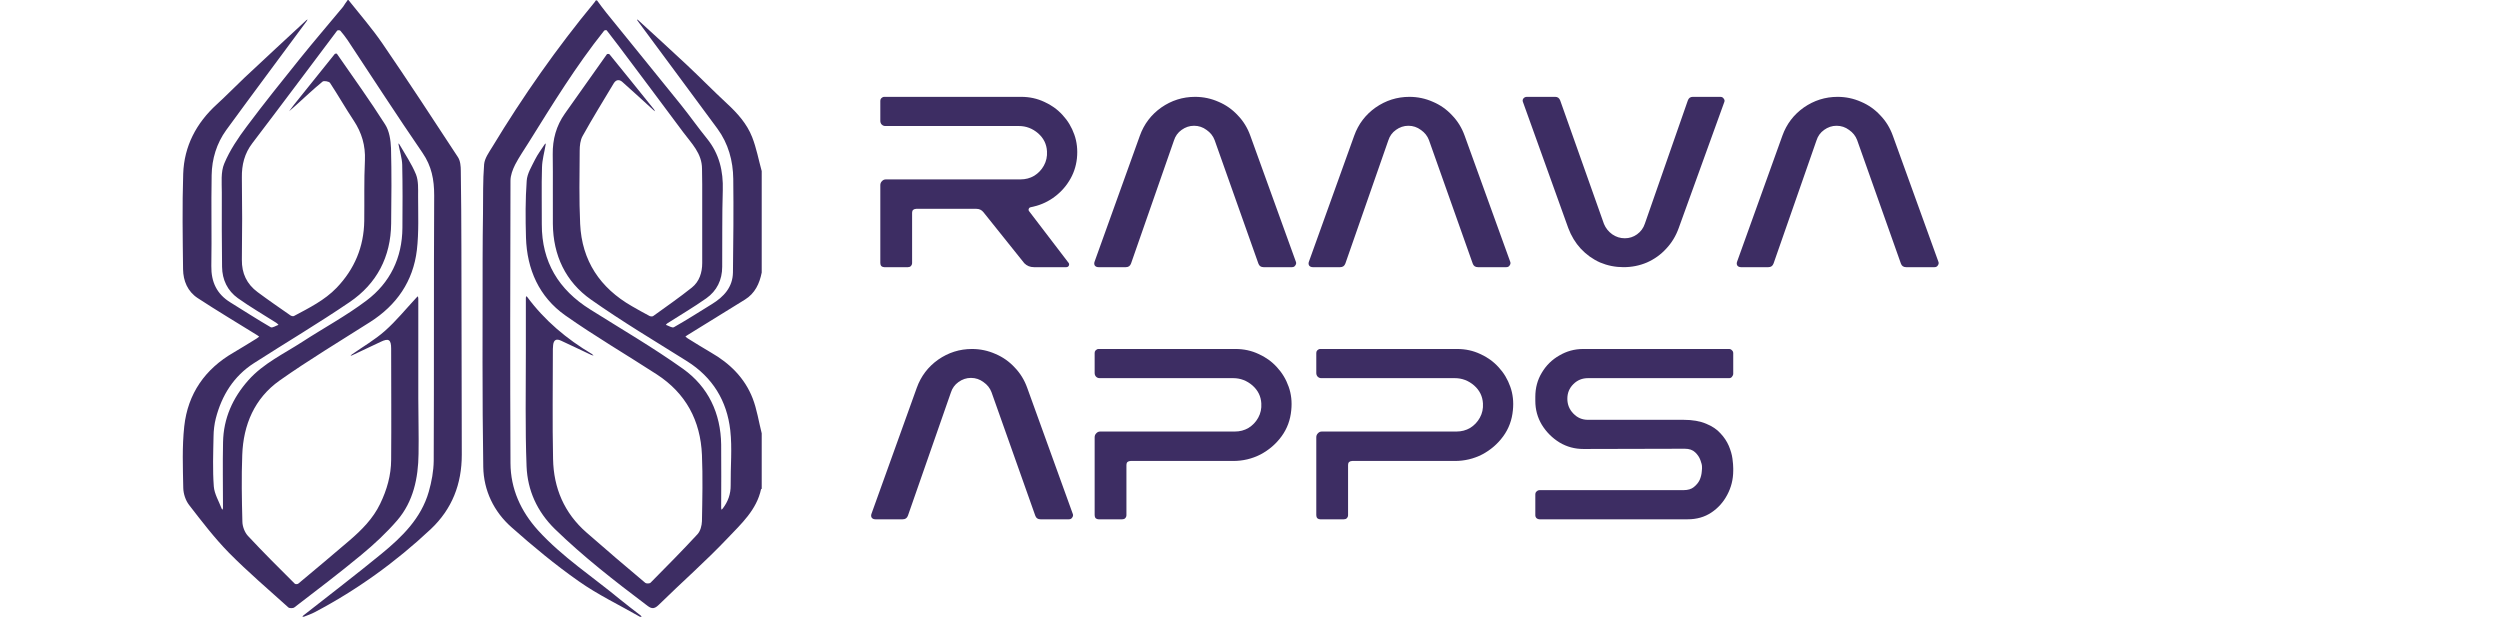
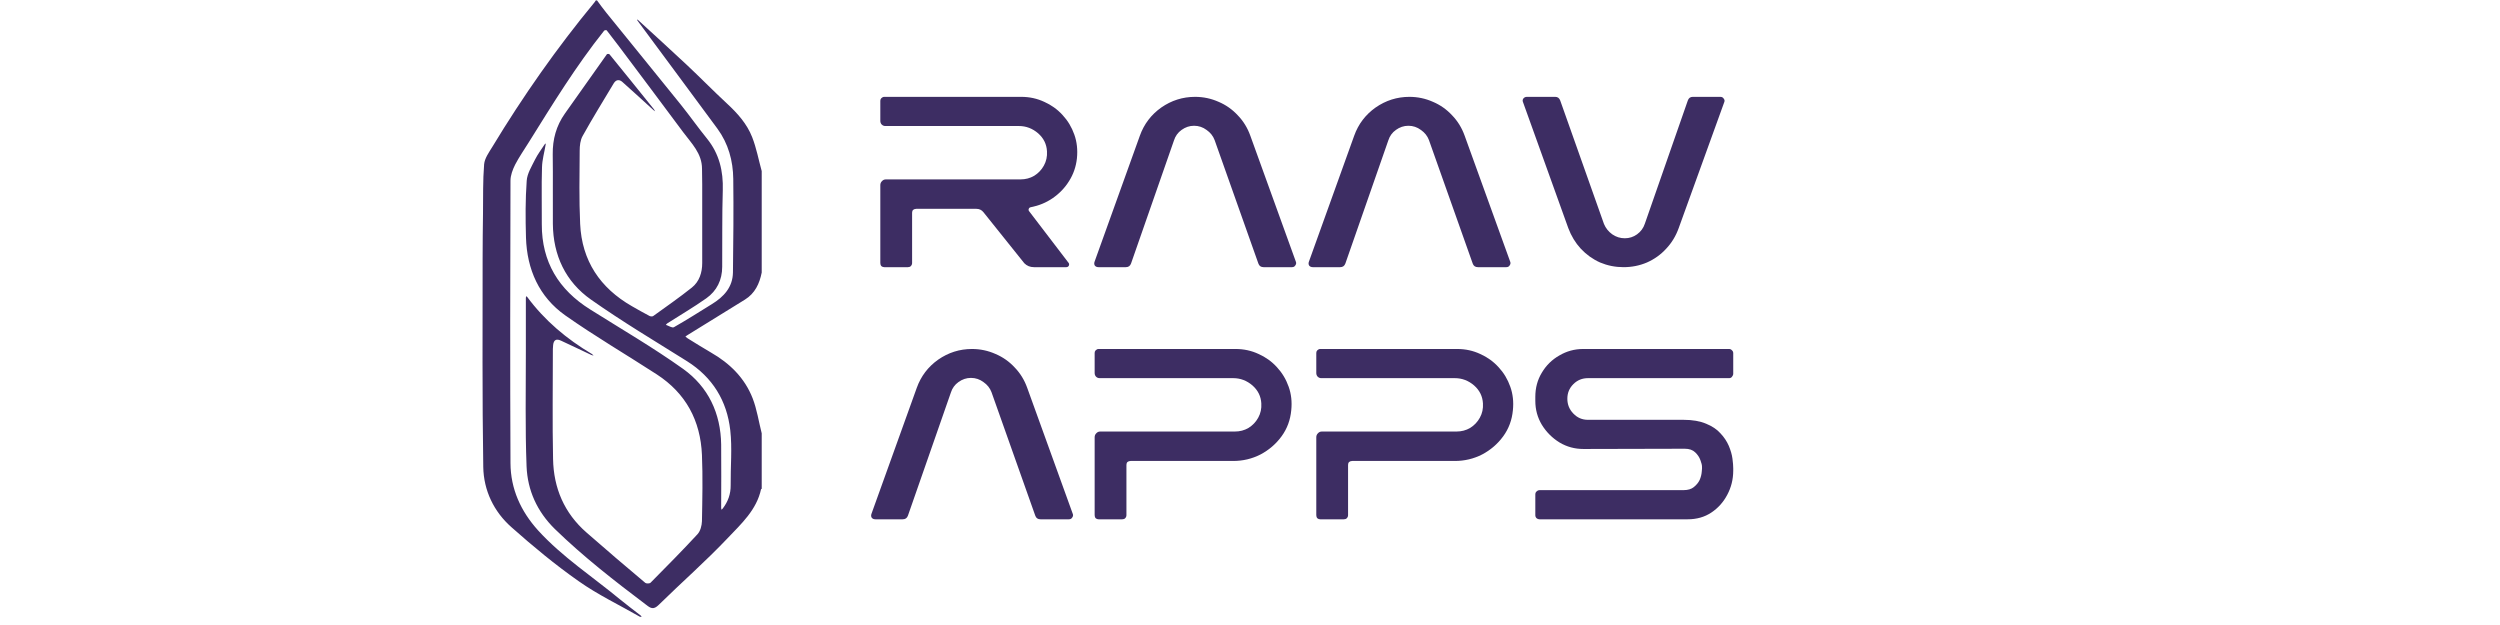
<svg xmlns="http://www.w3.org/2000/svg" width="200" zoomAndPan="magnify" viewBox="0 0 150 37.5" height="50" preserveAspectRatio="xMidYMid meet">
  <defs>
    <clipPath id="bfc2fc21a5">
      <path d="M 10.949 0 L 28 0 L 28 37.008 L 10.949 37.008 Z M 10.949 0 " />
    </clipPath>
    <clipPath id="a9a57e14d3">
      <path d="M 28 0 L 45.738 0 L 45.738 37.008 L 28 37.008 Z M 28 0 " />
    </clipPath>
  </defs>
  <g id="795d28406d">
    <g clip-rule="nonzero" clip-path="url(#bfc2fc21a5)">
-       <path style=" stroke:none;fill-rule:nonzero;fill:#3d2d63;fill-opacity:1;" d="M 20.906 0 C 21.594 0.867 22.324 1.703 22.945 2.609 C 24.488 4.863 25.984 7.148 27.477 9.43 C 27.621 9.648 27.648 9.973 27.648 10.246 C 27.672 11.805 27.68 13.359 27.684 14.918 C 27.695 19.039 27.699 23.16 27.707 27.289 C 27.707 29.035 27.129 30.543 25.84 31.754 C 23.746 33.719 21.434 35.387 18.887 36.73 C 18.68 36.84 18.457 36.914 18.242 37 C 18.211 37.012 18.18 37 18.145 37 C 18.16 36.977 18.172 36.949 18.195 36.934 C 19.766 35.699 21.352 34.488 22.895 33.223 C 24.129 32.211 25.27 31.098 25.727 29.5 C 25.898 28.898 26.016 28.266 26.023 27.645 C 26.047 22.336 26.023 17.031 26.051 11.723 C 26.051 10.777 25.898 9.969 25.355 9.176 C 23.82 6.938 22.348 4.664 20.852 2.402 C 20.719 2.203 20.57 2.02 20.418 1.84 C 20.387 1.805 20.25 1.805 20.227 1.84 C 18.531 4.09 16.855 6.344 15.148 8.582 C 14.668 9.207 14.5 9.887 14.512 10.66 C 14.535 12.297 14.535 13.938 14.512 15.582 C 14.5 16.402 14.809 17.047 15.457 17.527 C 16.102 18.008 16.77 18.465 17.43 18.926 C 17.48 18.961 17.586 18.988 17.637 18.961 C 18.543 18.477 19.473 18.02 20.199 17.266 C 21.273 16.145 21.832 14.809 21.855 13.262 C 21.871 12.051 21.836 10.836 21.895 9.625 C 21.934 8.734 21.707 7.965 21.223 7.234 C 20.73 6.492 20.289 5.715 19.801 4.973 C 19.738 4.883 19.434 4.832 19.355 4.895 C 18.797 5.355 18.27 5.852 17.734 6.336 C 17.609 6.453 17.477 6.559 17.344 6.676 C 17.449 6.543 17.543 6.406 17.648 6.273 C 18.457 5.258 19.27 4.246 20.086 3.238 C 20.109 3.215 20.207 3.207 20.215 3.227 C 21.191 4.637 22.191 6.023 23.109 7.469 C 23.363 7.863 23.441 8.41 23.461 8.891 C 23.5 10.395 23.488 11.91 23.469 13.418 C 23.449 15.41 22.609 17.02 20.98 18.125 C 19.109 19.398 17.152 20.559 15.242 21.785 C 14.023 22.566 13.305 23.723 12.949 25.102 C 12.859 25.457 12.816 25.828 12.812 26.195 C 12.793 27.191 12.754 28.191 12.828 29.184 C 12.863 29.641 13.137 30.082 13.305 30.531 C 13.309 30.551 13.344 30.562 13.359 30.578 C 13.359 30.543 13.379 30.508 13.379 30.477 C 13.379 29.164 13.355 27.844 13.383 26.531 C 13.41 25.102 13.961 23.871 14.906 22.809 C 15.809 21.797 17.031 21.23 18.137 20.512 C 19.418 19.68 20.777 18.949 21.992 18.031 C 23.402 16.969 24.133 15.473 24.145 13.672 C 24.156 12.41 24.16 11.145 24.133 9.883 C 24.121 9.484 23.988 9.082 23.914 8.68 C 23.914 8.656 23.91 8.625 23.906 8.605 C 23.922 8.621 23.949 8.633 23.961 8.656 C 24.305 9.254 24.703 9.836 24.961 10.469 C 25.113 10.859 25.086 11.332 25.086 11.766 C 25.086 12.844 25.137 13.938 25.012 15.004 C 24.789 16.875 23.801 18.309 22.203 19.324 C 20.383 20.484 18.527 21.594 16.77 22.836 C 15.273 23.898 14.598 25.484 14.535 27.297 C 14.484 28.633 14.508 29.969 14.543 31.297 C 14.547 31.59 14.68 31.938 14.871 32.148 C 15.785 33.129 16.738 34.078 17.688 35.023 C 17.723 35.059 17.852 35.055 17.895 35.02 C 18.926 34.156 19.961 33.297 20.977 32.422 C 21.707 31.793 22.387 31.113 22.812 30.223 C 23.215 29.391 23.465 28.516 23.469 27.594 C 23.488 25.367 23.469 23.141 23.469 20.914 C 23.469 20.371 23.32 20.277 22.836 20.512 C 22.266 20.785 21.688 21.055 21.117 21.324 C 21.09 21.336 21.062 21.34 21.031 21.348 C 21.055 21.324 21.074 21.297 21.102 21.273 C 21.77 20.805 22.496 20.387 23.098 19.852 C 23.777 19.25 24.352 18.539 24.973 17.871 C 25 17.836 25.039 17.809 25.074 17.777 C 25.082 17.824 25.098 17.871 25.098 17.914 C 25.098 19.914 25.098 21.906 25.098 23.902 C 25.098 25.012 25.133 26.121 25.113 27.234 C 25.094 28.688 24.801 30.094 23.832 31.223 C 23.184 31.973 22.449 32.656 21.684 33.289 C 20.371 34.379 19.012 35.406 17.66 36.445 C 17.586 36.504 17.367 36.504 17.301 36.445 C 16.102 35.363 14.867 34.312 13.73 33.16 C 12.863 32.273 12.105 31.281 11.344 30.297 C 11.133 30.023 11.004 29.625 10.996 29.281 C 10.973 28.051 10.922 26.805 11.055 25.582 C 11.27 23.625 12.297 22.141 14.023 21.148 C 14.492 20.879 14.941 20.586 15.402 20.309 C 15.457 20.273 15.5 20.234 15.551 20.199 C 15.5 20.16 15.449 20.117 15.391 20.086 C 14.211 19.355 13.016 18.641 11.859 17.883 C 11.258 17.488 10.992 16.852 10.984 16.156 C 10.961 14.25 10.93 12.336 10.992 10.43 C 11.047 8.77 11.777 7.383 13.012 6.258 C 13.582 5.738 14.121 5.18 14.68 4.652 C 15.906 3.5 17.145 2.359 18.383 1.211 C 18.402 1.195 18.43 1.184 18.453 1.164 C 18.434 1.199 18.43 1.234 18.406 1.262 C 16.797 3.441 15.168 5.617 13.57 7.809 C 12.996 8.605 12.715 9.535 12.699 10.504 C 12.664 12.32 12.711 14.141 12.68 15.957 C 12.664 16.922 13.012 17.648 13.828 18.148 C 14.633 18.645 15.426 19.16 16.242 19.633 C 16.34 19.691 16.551 19.543 16.711 19.492 C 16.664 19.445 16.625 19.395 16.574 19.367 C 15.805 18.875 15.016 18.422 14.273 17.891 C 13.652 17.445 13.332 16.789 13.324 16.008 C 13.312 14.523 13.297 13.039 13.309 11.555 C 13.309 10.969 13.238 10.32 13.457 9.809 C 13.789 9.016 14.289 8.273 14.809 7.582 C 15.844 6.195 16.93 4.848 18.012 3.5 C 18.852 2.457 19.73 1.438 20.586 0.406 C 20.68 0.262 20.766 0.125 20.863 0 C 20.879 0 20.895 0 20.906 0 Z M 20.906 0 " />
-     </g>
+       </g>
    <g clip-rule="nonzero" clip-path="url(#a9a57e14d3)">
      <path style=" stroke:none;fill-rule:nonzero;fill:#3d2d63;fill-opacity:1;" d="M 45.668 29.328 C 45.406 30.594 44.469 31.434 43.648 32.301 C 42.332 33.688 40.891 34.949 39.523 36.293 C 39.211 36.602 39.039 36.5 38.766 36.285 C 36.871 34.855 34.996 33.398 33.289 31.738 C 32.223 30.691 31.652 29.418 31.594 27.984 C 31.504 25.68 31.555 23.375 31.551 21.062 C 31.551 20 31.551 18.938 31.551 17.875 C 31.551 17.84 31.559 17.809 31.566 17.773 C 31.59 17.785 31.613 17.797 31.629 17.812 C 32.68 19.234 34 20.34 35.512 21.238 C 35.551 21.262 35.578 21.301 35.613 21.336 C 35.566 21.324 35.516 21.312 35.477 21.297 C 34.879 21.008 34.273 20.73 33.672 20.445 C 33.395 20.312 33.223 20.375 33.188 20.703 C 33.184 20.781 33.172 20.859 33.172 20.934 C 33.172 23.141 33.137 25.344 33.184 27.539 C 33.215 29.281 33.855 30.785 35.188 31.949 C 36.352 32.969 37.531 33.977 38.719 34.973 C 38.781 35.023 38.977 35.02 39.035 34.961 C 39.988 33.996 40.941 33.039 41.855 32.047 C 42.023 31.863 42.109 31.535 42.117 31.273 C 42.141 29.949 42.172 28.621 42.117 27.297 C 42.031 25.238 41.152 23.598 39.41 22.465 C 37.578 21.277 35.695 20.176 33.914 18.922 C 32.344 17.812 31.617 16.164 31.559 14.254 C 31.527 13.121 31.52 11.977 31.602 10.848 C 31.629 10.414 31.902 9.984 32.102 9.574 C 32.262 9.254 32.484 8.965 32.68 8.66 C 32.695 8.637 32.727 8.625 32.746 8.605 C 32.746 8.633 32.742 8.656 32.738 8.684 C 32.664 9.133 32.531 9.586 32.52 10.043 C 32.484 11.184 32.516 12.324 32.508 13.461 C 32.504 15.719 33.52 17.383 35.41 18.566 C 37.273 19.738 39.188 20.852 40.98 22.129 C 42.492 23.207 43.246 24.793 43.27 26.68 C 43.285 27.941 43.27 29.207 43.27 30.469 C 43.27 30.508 43.281 30.543 43.285 30.582 C 43.316 30.562 43.344 30.539 43.367 30.508 C 43.68 30.098 43.848 29.641 43.84 29.109 C 43.828 28.008 43.938 26.902 43.816 25.812 C 43.617 24.051 42.758 22.641 41.227 21.676 C 39.289 20.461 37.328 19.293 35.461 17.977 C 33.934 16.906 33.188 15.316 33.172 13.434 C 33.16 12.039 33.184 10.652 33.164 9.262 C 33.152 8.363 33.375 7.547 33.895 6.812 C 34.734 5.625 35.574 4.438 36.414 3.254 C 36.43 3.23 36.543 3.23 36.566 3.254 C 37.465 4.355 38.355 5.465 39.246 6.57 C 39.27 6.605 39.285 6.641 39.309 6.68 C 39.273 6.656 39.238 6.633 39.211 6.609 C 38.59 6.047 37.977 5.477 37.348 4.922 C 37.168 4.758 36.969 4.762 36.824 5 C 36.195 6.051 35.551 7.09 34.957 8.16 C 34.816 8.41 34.781 8.746 34.781 9.043 C 34.77 10.504 34.742 11.965 34.809 13.43 C 34.91 15.645 36.004 17.277 37.914 18.371 C 38.262 18.57 38.617 18.773 38.977 18.961 C 39.035 18.988 39.148 19 39.195 18.961 C 39.969 18.402 40.762 17.852 41.512 17.254 C 41.961 16.895 42.133 16.355 42.133 15.781 C 42.133 14.211 42.133 12.633 42.133 11.062 C 42.133 10.75 42.121 10.441 42.121 10.129 C 42.121 9.203 41.488 8.598 40.996 7.938 C 39.715 6.211 38.422 4.492 37.133 2.773 C 36.895 2.457 36.652 2.137 36.402 1.82 C 36.383 1.797 36.27 1.809 36.246 1.844 C 34.559 3.957 33.148 6.262 31.719 8.551 C 31.445 8.992 31.145 9.422 30.91 9.875 C 30.762 10.172 30.629 10.516 30.629 10.84 C 30.613 16.488 30.602 22.141 30.629 27.785 C 30.637 29.332 31.242 30.668 32.285 31.824 C 33.742 33.422 35.551 34.598 37.199 35.961 C 37.605 36.297 38.027 36.605 38.445 36.934 C 38.473 36.953 38.484 36.988 38.504 37.023 C 38.469 37.023 38.43 37.023 38.406 37.012 C 37.172 36.305 35.875 35.688 34.719 34.871 C 33.309 33.883 31.977 32.777 30.688 31.633 C 29.629 30.699 29.02 29.426 28.996 28.02 C 28.93 23.84 28.957 19.664 28.957 15.484 C 28.957 14.594 28.969 13.703 28.98 12.812 C 28.992 11.824 28.969 10.836 29.047 9.859 C 29.078 9.5 29.332 9.152 29.535 8.82 C 31.371 5.785 33.406 2.879 35.672 0.137 C 35.699 0.102 35.727 0.059 35.75 0.023 C 35.773 0.023 35.797 0.023 35.82 0.023 C 36.004 0.27 36.18 0.52 36.375 0.758 C 37.863 2.598 39.359 4.43 40.844 6.273 C 41.387 6.949 41.883 7.656 42.426 8.324 C 43.156 9.23 43.402 10.266 43.367 11.414 C 43.32 12.941 43.344 14.477 43.332 16.008 C 43.332 16.797 43.008 17.453 42.379 17.898 C 41.621 18.434 40.816 18.902 40.031 19.406 C 40 19.43 39.977 19.461 39.953 19.492 C 40.113 19.543 40.328 19.691 40.434 19.633 C 41.203 19.195 41.957 18.715 42.715 18.246 C 43.426 17.809 43.965 17.234 43.977 16.344 C 44 14.477 44.02 12.605 43.996 10.738 C 43.984 9.648 43.699 8.613 43.047 7.723 C 41.453 5.555 39.844 3.398 38.246 1.234 C 38.234 1.215 38.23 1.188 38.223 1.164 C 38.238 1.176 38.262 1.184 38.281 1.199 C 39.246 2.086 40.223 2.969 41.18 3.867 C 42.004 4.637 42.789 5.445 43.617 6.211 C 44.246 6.793 44.816 7.426 45.129 8.227 C 45.387 8.883 45.512 9.578 45.703 10.266 L 45.703 16.352 C 45.57 17.02 45.297 17.605 44.695 17.977 C 43.555 18.688 42.406 19.387 41.262 20.098 C 41.207 20.125 41.168 20.164 41.125 20.199 C 41.168 20.234 41.207 20.266 41.254 20.297 C 41.723 20.582 42.18 20.879 42.652 21.148 C 43.785 21.797 44.684 22.676 45.16 23.902 C 45.418 24.57 45.523 25.297 45.703 26 L 45.703 29.352 Z M 45.668 29.328 " />
    </g>
    <g style="fill:#3d2d63;fill-opacity:1;">
      <g transform="translate(52.257, 16.03)">
        <path style="stroke:none" d="M 9.578 -3.594 C 9.523 -3.582 9.488 -3.551 9.469 -3.5 C 9.445 -3.445 9.457 -3.395 9.5 -3.344 L 11.828 -0.297 C 11.891 -0.234 11.906 -0.164 11.875 -0.094 C 11.844 -0.031 11.789 0 11.719 0 L 9.781 0 C 9.551 0 9.359 -0.078 9.203 -0.234 L 6.75 -3.297 C 6.645 -3.43 6.504 -3.5 6.328 -3.5 L 2.719 -3.5 C 2.645 -3.5 2.582 -3.477 2.531 -3.438 C 2.488 -3.395 2.469 -3.336 2.469 -3.266 L 2.469 -0.25 C 2.469 -0.176 2.441 -0.113 2.391 -0.062 C 2.348 -0.02 2.289 0 2.219 0 L 0.797 0 C 0.734 0 0.676 -0.02 0.625 -0.062 C 0.582 -0.113 0.562 -0.176 0.562 -0.25 L 0.562 -4.922 C 0.562 -5.016 0.594 -5.094 0.656 -5.156 C 0.719 -5.227 0.797 -5.266 0.891 -5.266 L 8.969 -5.266 C 9.27 -5.266 9.547 -5.336 9.797 -5.484 C 10.047 -5.641 10.238 -5.844 10.375 -6.094 C 10.52 -6.352 10.582 -6.641 10.562 -6.953 C 10.539 -7.379 10.363 -7.738 10.031 -8.031 C 9.695 -8.32 9.312 -8.469 8.875 -8.469 L 0.859 -8.469 C 0.773 -8.469 0.703 -8.5 0.641 -8.562 C 0.586 -8.625 0.562 -8.695 0.562 -8.781 L 0.562 -9.984 C 0.562 -10.047 0.582 -10.098 0.625 -10.141 C 0.676 -10.191 0.734 -10.219 0.797 -10.219 L 9.016 -10.219 C 9.516 -10.219 9.973 -10.117 10.391 -9.922 C 10.816 -9.734 11.188 -9.469 11.5 -9.125 C 11.812 -8.789 12.047 -8.398 12.203 -7.953 C 12.359 -7.516 12.41 -7.039 12.359 -6.531 C 12.305 -6.031 12.148 -5.578 11.891 -5.172 C 11.641 -4.766 11.312 -4.422 10.906 -4.141 C 10.508 -3.867 10.066 -3.688 9.578 -3.594 Z M 9.578 -3.594 " />
      </g>
    </g>
    <g style="fill:#3d2d63;fill-opacity:1;">
      <g transform="translate(65.643, 16.03)">
        <path style="stroke:none" d="M 12.109 -0.328 C 12.141 -0.254 12.129 -0.18 12.078 -0.109 C 12.035 -0.035 11.969 0 11.875 0 L 10.172 0 C 10.016 0 9.91 -0.07 9.859 -0.219 L 7.234 -7.625 C 7.141 -7.875 6.977 -8.078 6.75 -8.234 C 6.531 -8.398 6.281 -8.484 6 -8.484 C 5.727 -8.484 5.477 -8.398 5.25 -8.234 C 5.031 -8.078 4.879 -7.867 4.797 -7.609 L 2.219 -0.219 C 2.164 -0.07 2.062 0 1.906 0 L 0.266 0 C 0.172 0 0.098 -0.031 0.047 -0.094 C 0.004 -0.164 0 -0.242 0.031 -0.328 L 2.75 -7.891 C 3 -8.586 3.426 -9.148 4.031 -9.578 C 4.645 -10.004 5.32 -10.219 6.062 -10.219 C 6.562 -10.219 7.031 -10.117 7.469 -9.922 C 7.914 -9.734 8.301 -9.461 8.625 -9.109 C 8.957 -8.766 9.207 -8.359 9.375 -7.891 Z M 12.109 -0.328 " />
      </g>
    </g>
    <g style="fill:#3d2d63;fill-opacity:1;">
      <g transform="translate(78.503, 16.03)">
        <path style="stroke:none" d="M 12.109 -0.328 C 12.141 -0.254 12.129 -0.18 12.078 -0.109 C 12.035 -0.035 11.969 0 11.875 0 L 10.172 0 C 10.016 0 9.91 -0.07 9.859 -0.219 L 7.234 -7.625 C 7.141 -7.875 6.977 -8.078 6.75 -8.234 C 6.531 -8.398 6.281 -8.484 6 -8.484 C 5.727 -8.484 5.477 -8.398 5.25 -8.234 C 5.031 -8.078 4.879 -7.867 4.797 -7.609 L 2.219 -0.219 C 2.164 -0.07 2.062 0 1.906 0 L 0.266 0 C 0.172 0 0.098 -0.031 0.047 -0.094 C 0.004 -0.164 0 -0.242 0.031 -0.328 L 2.75 -7.891 C 3 -8.586 3.426 -9.148 4.031 -9.578 C 4.645 -10.004 5.32 -10.219 6.062 -10.219 C 6.562 -10.219 7.031 -10.117 7.469 -9.922 C 7.914 -9.734 8.301 -9.461 8.625 -9.109 C 8.957 -8.766 9.207 -8.359 9.375 -7.891 Z M 12.109 -0.328 " />
      </g>
    </g>
    <g style="fill:#3d2d63;fill-opacity:1;">
      <g transform="translate(91.363, 16.03)">
        <path style="stroke:none" d="M 10.203 -10.219 L 11.859 -10.219 C 11.953 -10.219 12.02 -10.18 12.062 -10.109 C 12.113 -10.047 12.125 -9.977 12.094 -9.906 L 9.359 -2.344 C 9.191 -1.875 8.941 -1.461 8.609 -1.109 C 8.285 -0.754 7.898 -0.477 7.453 -0.281 C 7.016 -0.094 6.547 0 6.047 0 C 5.555 0 5.086 -0.094 4.641 -0.281 C 4.203 -0.477 3.816 -0.754 3.484 -1.109 C 3.16 -1.461 2.91 -1.875 2.734 -2.344 L 0.016 -9.906 C -0.016 -9.977 -0.008 -10.047 0.031 -10.109 C 0.082 -10.18 0.156 -10.219 0.25 -10.219 L 1.953 -10.219 C 2.098 -10.219 2.195 -10.145 2.25 -10 L 4.875 -2.594 C 4.977 -2.344 5.145 -2.133 5.375 -1.969 C 5.602 -1.812 5.852 -1.734 6.125 -1.734 C 6.395 -1.734 6.641 -1.812 6.859 -1.969 C 7.086 -2.133 7.242 -2.348 7.328 -2.609 L 9.906 -10 C 9.957 -10.145 10.055 -10.219 10.203 -10.219 Z M 10.203 -10.219 " />
      </g>
    </g>
    <g style="fill:#3d2d63;fill-opacity:1;">
      <g transform="translate(104.194, 16.03)">
-         <path style="stroke:none" d="M 12.109 -0.328 C 12.141 -0.254 12.129 -0.18 12.078 -0.109 C 12.035 -0.035 11.969 0 11.875 0 L 10.172 0 C 10.016 0 9.91 -0.07 9.859 -0.219 L 7.234 -7.625 C 7.141 -7.875 6.977 -8.078 6.75 -8.234 C 6.531 -8.398 6.281 -8.484 6 -8.484 C 5.727 -8.484 5.477 -8.398 5.25 -8.234 C 5.031 -8.078 4.879 -7.867 4.797 -7.609 L 2.219 -0.219 C 2.164 -0.07 2.062 0 1.906 0 L 0.266 0 C 0.172 0 0.098 -0.031 0.047 -0.094 C 0.004 -0.164 0 -0.242 0.031 -0.328 L 2.75 -7.891 C 3 -8.586 3.426 -9.148 4.031 -9.578 C 4.645 -10.004 5.32 -10.219 6.062 -10.219 C 6.562 -10.219 7.031 -10.117 7.469 -9.922 C 7.914 -9.734 8.301 -9.461 8.625 -9.109 C 8.957 -8.766 9.207 -8.359 9.375 -7.891 Z M 12.109 -0.328 " />
-       </g>
+         </g>
    </g>
    <g style="fill:#3d2d63;fill-opacity:1;">
      <g transform="translate(52.257, 31.158)">
        <path style="stroke:none" d="M 12.109 -0.328 C 12.141 -0.254 12.129 -0.18 12.078 -0.109 C 12.035 -0.035 11.969 0 11.875 0 L 10.172 0 C 10.016 0 9.91 -0.07 9.859 -0.219 L 7.234 -7.625 C 7.141 -7.875 6.977 -8.078 6.75 -8.234 C 6.531 -8.398 6.281 -8.484 6 -8.484 C 5.727 -8.484 5.477 -8.398 5.25 -8.234 C 5.031 -8.078 4.879 -7.867 4.797 -7.609 L 2.219 -0.219 C 2.164 -0.07 2.062 0 1.906 0 L 0.266 0 C 0.172 0 0.098 -0.031 0.047 -0.094 C 0.004 -0.164 0 -0.242 0.031 -0.328 L 2.75 -7.891 C 3 -8.586 3.426 -9.148 4.031 -9.578 C 4.645 -10.004 5.32 -10.219 6.062 -10.219 C 6.562 -10.219 7.031 -10.117 7.469 -9.922 C 7.914 -9.734 8.301 -9.461 8.625 -9.109 C 8.957 -8.766 9.207 -8.359 9.375 -7.891 Z M 12.109 -0.328 " />
      </g>
    </g>
    <g style="fill:#3d2d63;fill-opacity:1;">
      <g transform="translate(65.117, 31.158)">
        <path style="stroke:none" d="M 9.016 -10.219 C 9.516 -10.219 9.973 -10.117 10.391 -9.922 C 10.816 -9.734 11.188 -9.469 11.5 -9.125 C 11.812 -8.789 12.047 -8.398 12.203 -7.953 C 12.359 -7.516 12.41 -7.047 12.359 -6.547 C 12.305 -5.961 12.113 -5.441 11.781 -4.984 C 11.445 -4.523 11.023 -4.16 10.516 -3.891 C 10.004 -3.629 9.457 -3.5 8.875 -3.5 L 2.719 -3.5 C 2.645 -3.5 2.582 -3.477 2.531 -3.438 C 2.488 -3.395 2.469 -3.336 2.469 -3.266 L 2.469 -0.25 C 2.469 -0.176 2.441 -0.113 2.391 -0.062 C 2.348 -0.02 2.289 0 2.219 0 L 0.797 0 C 0.734 0 0.676 -0.02 0.625 -0.062 C 0.582 -0.113 0.562 -0.176 0.562 -0.25 L 0.562 -4.922 C 0.562 -5.016 0.594 -5.094 0.656 -5.156 C 0.719 -5.227 0.797 -5.266 0.891 -5.266 L 8.969 -5.266 C 9.27 -5.266 9.547 -5.336 9.797 -5.484 C 10.047 -5.641 10.238 -5.844 10.375 -6.094 C 10.52 -6.352 10.582 -6.641 10.562 -6.953 C 10.539 -7.379 10.363 -7.738 10.031 -8.031 C 9.695 -8.32 9.312 -8.469 8.875 -8.469 L 0.859 -8.469 C 0.773 -8.469 0.703 -8.5 0.641 -8.562 C 0.586 -8.625 0.562 -8.695 0.562 -8.781 L 0.562 -9.984 C 0.562 -10.047 0.582 -10.098 0.625 -10.141 C 0.676 -10.191 0.734 -10.219 0.797 -10.219 Z M 9.016 -10.219 " />
      </g>
    </g>
    <g style="fill:#3d2d63;fill-opacity:1;">
      <g transform="translate(78.415, 31.158)">
        <path style="stroke:none" d="M 9.016 -10.219 C 9.516 -10.219 9.973 -10.117 10.391 -9.922 C 10.816 -9.734 11.188 -9.469 11.5 -9.125 C 11.812 -8.789 12.047 -8.398 12.203 -7.953 C 12.359 -7.516 12.41 -7.047 12.359 -6.547 C 12.305 -5.961 12.113 -5.441 11.781 -4.984 C 11.445 -4.523 11.023 -4.16 10.516 -3.891 C 10.004 -3.629 9.457 -3.5 8.875 -3.5 L 2.719 -3.5 C 2.645 -3.5 2.582 -3.477 2.531 -3.438 C 2.488 -3.395 2.469 -3.336 2.469 -3.266 L 2.469 -0.25 C 2.469 -0.176 2.441 -0.113 2.391 -0.062 C 2.348 -0.02 2.289 0 2.219 0 L 0.797 0 C 0.734 0 0.676 -0.02 0.625 -0.062 C 0.582 -0.113 0.562 -0.176 0.562 -0.25 L 0.562 -4.922 C 0.562 -5.016 0.594 -5.094 0.656 -5.156 C 0.719 -5.227 0.797 -5.266 0.891 -5.266 L 8.969 -5.266 C 9.27 -5.266 9.547 -5.336 9.797 -5.484 C 10.047 -5.641 10.238 -5.844 10.375 -6.094 C 10.52 -6.352 10.582 -6.641 10.562 -6.953 C 10.539 -7.379 10.363 -7.738 10.031 -8.031 C 9.695 -8.32 9.312 -8.469 8.875 -8.469 L 0.859 -8.469 C 0.773 -8.469 0.703 -8.5 0.641 -8.562 C 0.586 -8.625 0.562 -8.695 0.562 -8.781 L 0.562 -9.984 C 0.562 -10.047 0.582 -10.098 0.625 -10.141 C 0.676 -10.191 0.734 -10.219 0.797 -10.219 Z M 9.016 -10.219 " />
      </g>
    </g>
    <g style="fill:#3d2d63;fill-opacity:1;">
      <g transform="translate(91.713, 31.158)">
        <path style="stroke:none" d="M 3.562 -5.969 L 9.297 -5.969 C 9.836 -5.969 10.289 -5.891 10.656 -5.734 C 11.02 -5.586 11.305 -5.395 11.516 -5.156 C 11.734 -4.926 11.898 -4.676 12.016 -4.406 C 12.129 -4.133 12.203 -3.879 12.234 -3.641 C 12.266 -3.398 12.281 -3.207 12.281 -3.062 L 12.281 -2.922 C 12.281 -2.398 12.16 -1.914 11.922 -1.469 C 11.691 -1.031 11.375 -0.676 10.969 -0.406 C 10.562 -0.133 10.086 0 9.547 0 L 0.656 0 C 0.594 0 0.535 -0.02 0.484 -0.062 C 0.43 -0.113 0.406 -0.176 0.406 -0.25 L 0.406 -1.484 C 0.406 -1.566 0.43 -1.629 0.484 -1.672 C 0.535 -1.723 0.598 -1.75 0.672 -1.75 L 9.297 -1.75 C 9.566 -1.75 9.773 -1.812 9.922 -1.938 C 10.078 -2.062 10.191 -2.203 10.266 -2.359 C 10.336 -2.523 10.379 -2.688 10.391 -2.844 C 10.41 -3 10.414 -3.109 10.406 -3.172 C 10.406 -3.254 10.375 -3.379 10.312 -3.547 C 10.25 -3.723 10.145 -3.879 10 -4.016 C 9.852 -4.16 9.645 -4.234 9.375 -4.234 L 3.297 -4.219 C 2.773 -4.219 2.297 -4.348 1.859 -4.609 C 1.422 -4.879 1.066 -5.234 0.797 -5.672 C 0.535 -6.109 0.406 -6.586 0.406 -7.109 L 0.406 -7.344 C 0.406 -7.883 0.535 -8.367 0.797 -8.797 C 1.055 -9.234 1.406 -9.578 1.844 -9.828 C 2.281 -10.086 2.758 -10.219 3.281 -10.219 L 12.031 -10.219 C 12.102 -10.219 12.16 -10.191 12.203 -10.141 C 12.254 -10.098 12.281 -10.039 12.281 -9.969 L 12.281 -8.734 C 12.281 -8.672 12.254 -8.609 12.203 -8.547 C 12.16 -8.492 12.102 -8.469 12.031 -8.469 L 3.562 -8.469 C 3.219 -8.469 2.926 -8.348 2.688 -8.109 C 2.445 -7.867 2.328 -7.578 2.328 -7.234 C 2.328 -6.891 2.445 -6.594 2.688 -6.344 C 2.926 -6.094 3.219 -5.969 3.562 -5.969 Z M 3.562 -5.969 " />
      </g>
    </g>
  </g>
</svg>